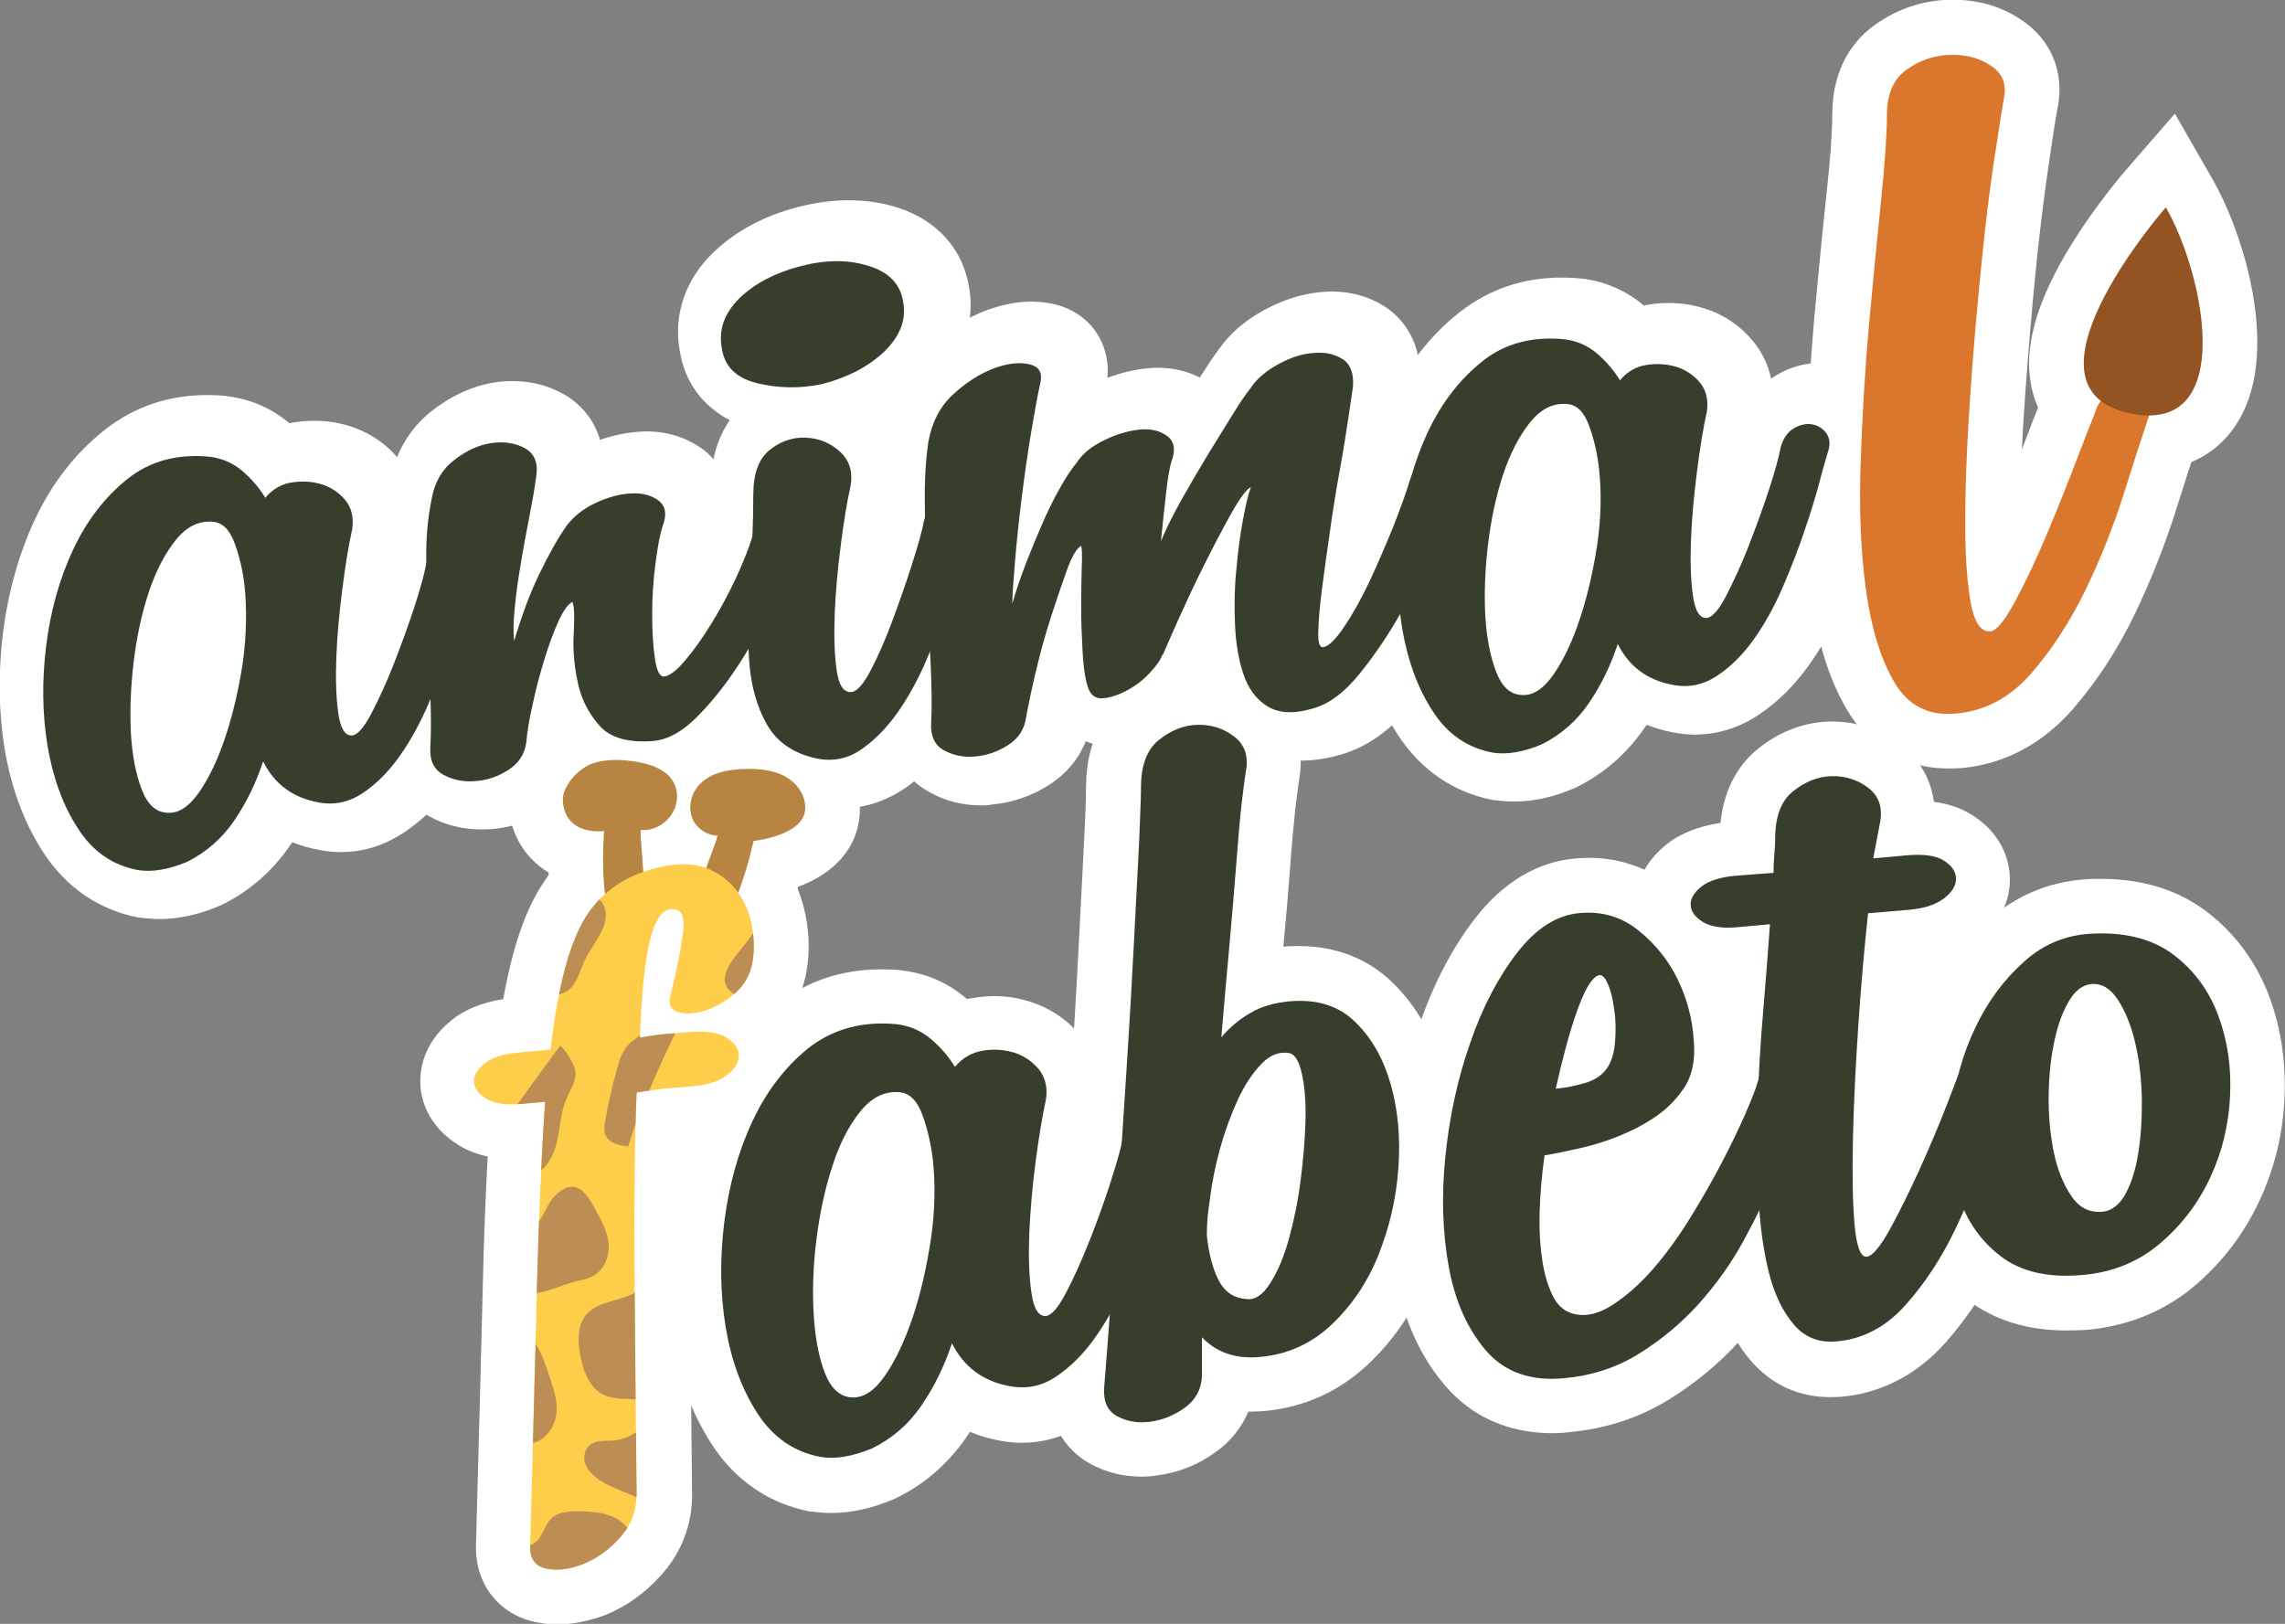
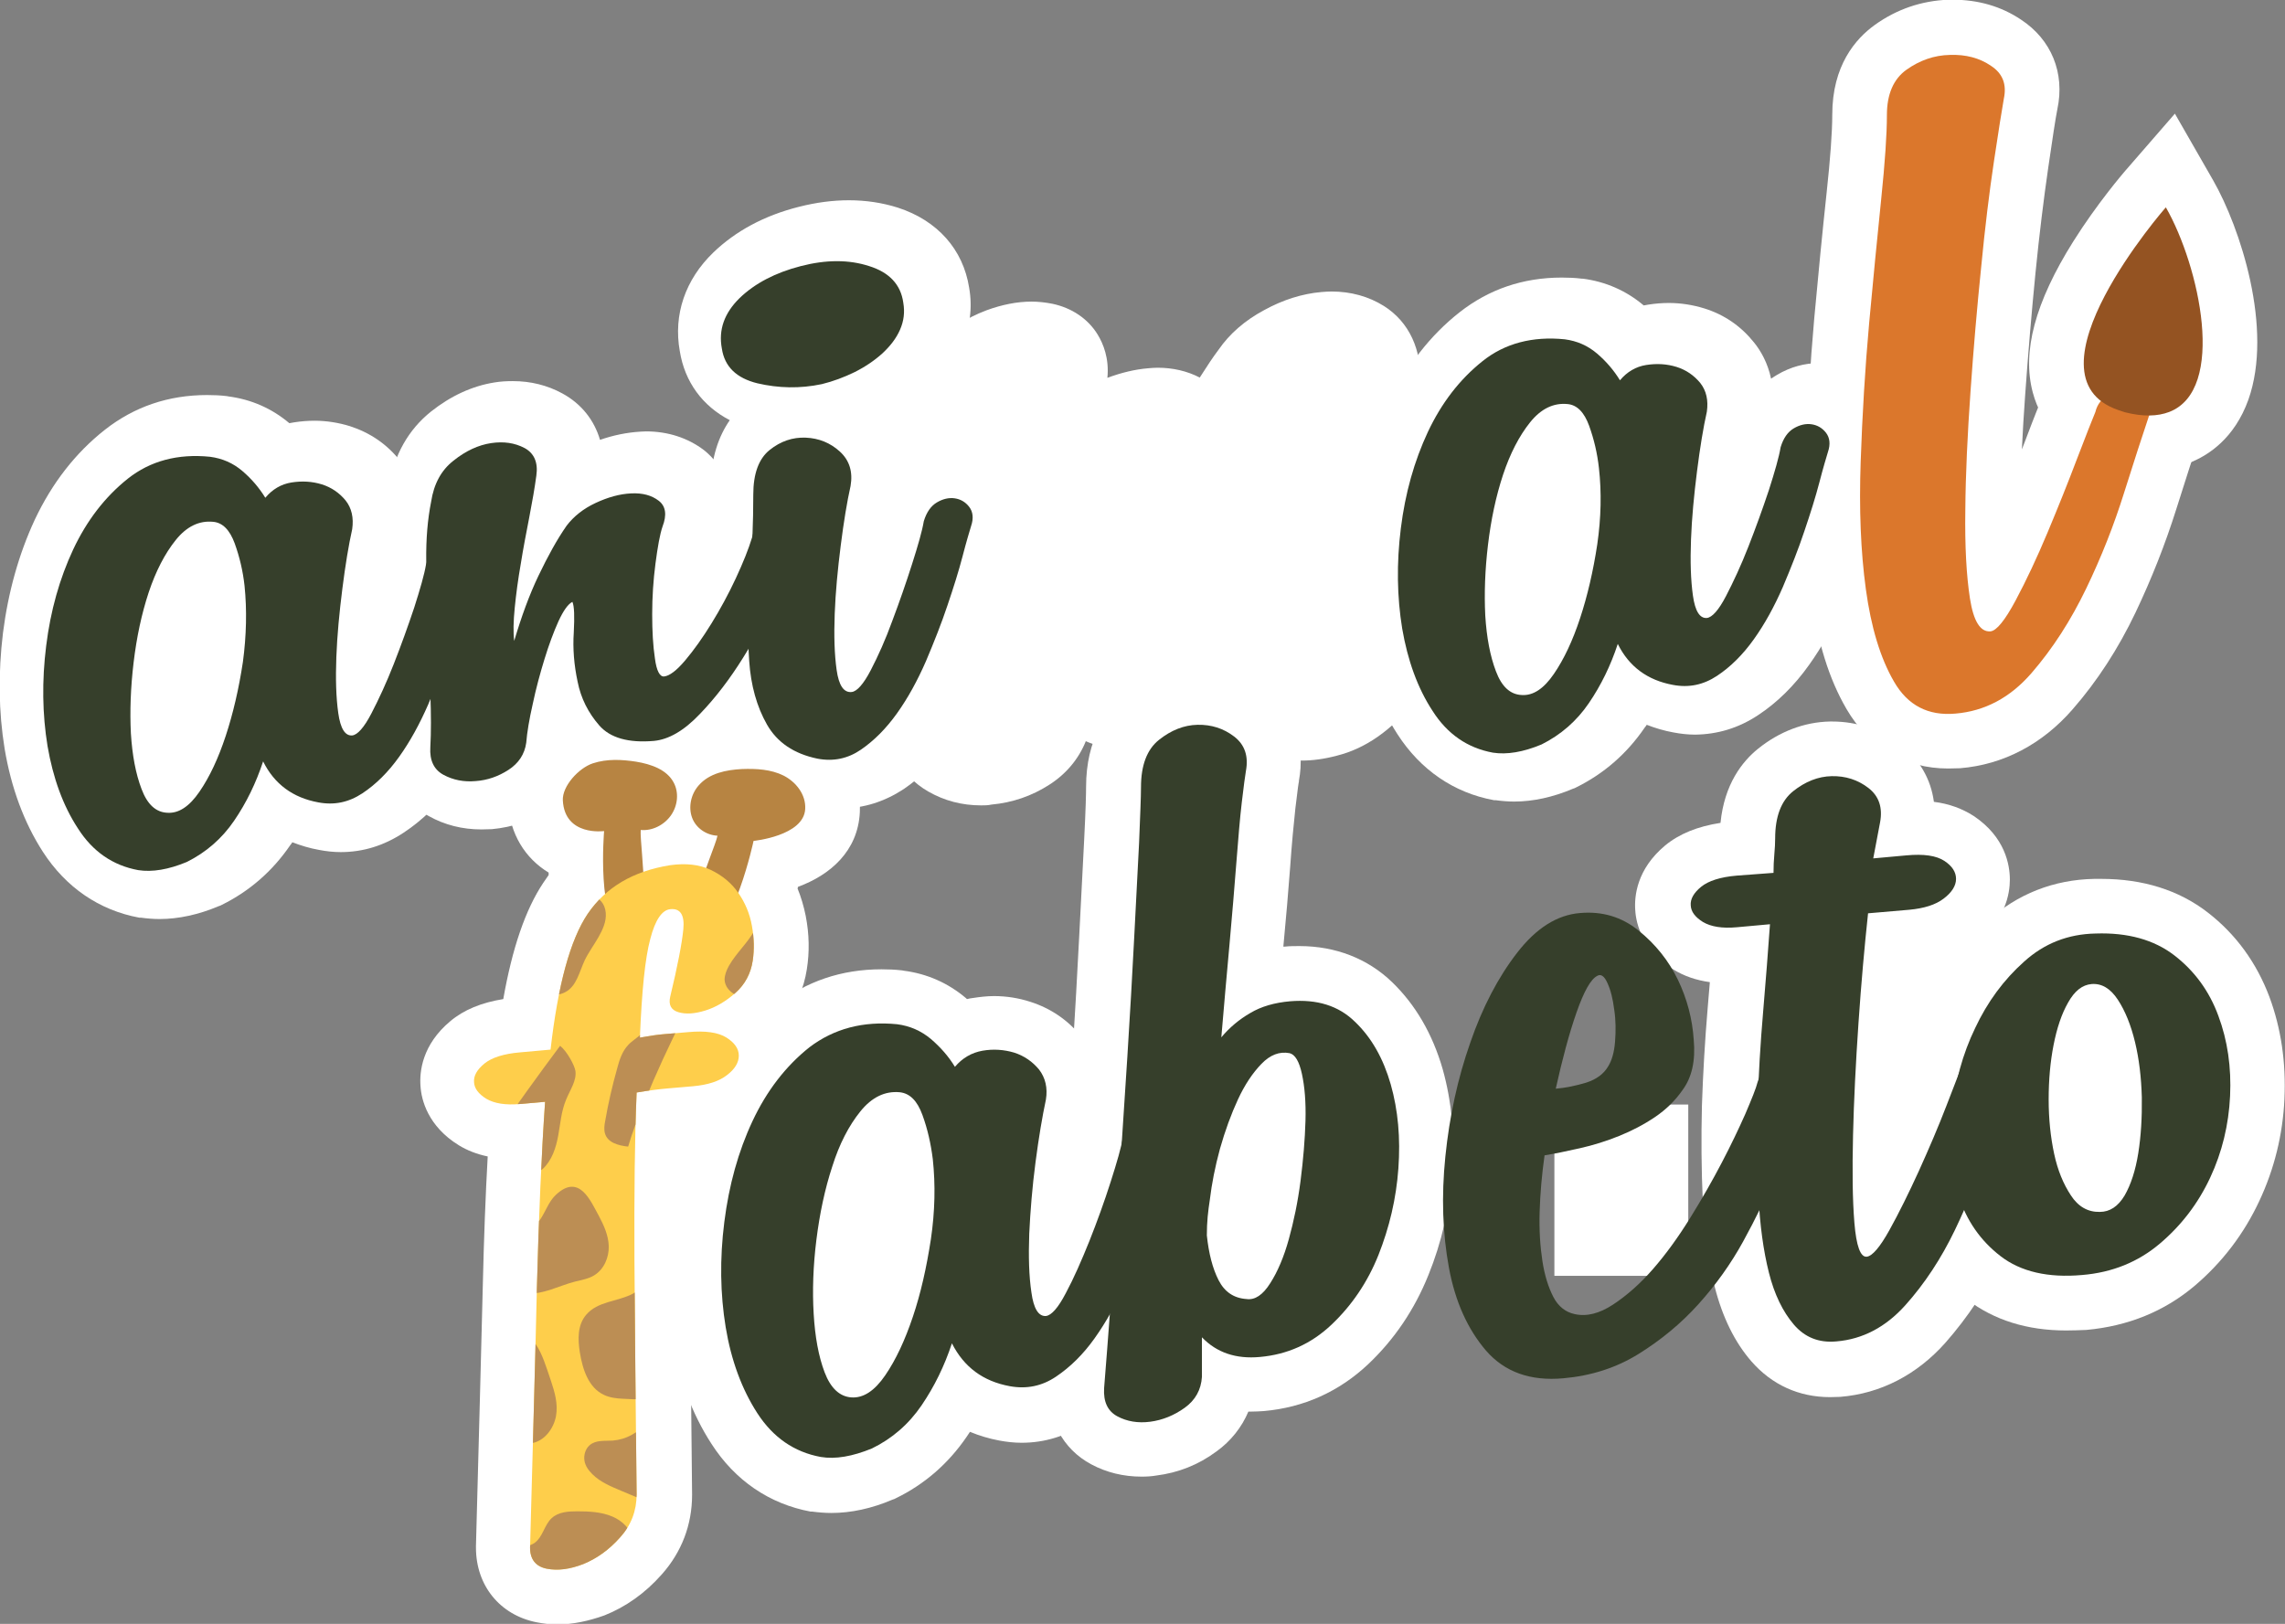
<svg xmlns="http://www.w3.org/2000/svg" xmlns:xlink="http://www.w3.org/1999/xlink" version="1.1" id="Camada_1" x="0px" y="0px" viewBox="0 0 836.3 594.4" style="enable-background:new 0 0 836.3 594.4;" xml:space="preserve">
  <rect x="0" y="0" width="836.3" height="594.4" fill="#808080" stroke="none" />
  <style type="text/css">
	.st0{fill:#FFFFFF;}
	.st1{fill:#363F2B;}
	.st2{fill:#DB772C;}
	.st3{fill:#945322;}
	.st4{fill:#B78442;}
	.st5{clip-path:url(#SVGID_2_);}
	.st6{fill:#FECE4B;}
	.st7{fill:#BC8E54;}
</style>
  <g>
    <g>
      <path class="st0" d="M204,594.6c-2.6,0-5.2-0.3-7.7-0.8c-13.4-2.7-22.1-13.5-22.1-27.3v-0.3l0-0.3c1-38.2,1.9-69.3,2.5-95.1    c0.4-17.4,1-33.3,1.8-47.5c-3.9-0.8-7.5-2.2-10.6-4.1c-11.3-7-13.7-16.6-14-21.7c-0.4-5.2,0.6-15.1,10.9-23.7    c5-4.2,11.4-6.8,19.4-8.1c3.3-18.7,8.1-32.7,14.6-42.5c0.7-1,1.3-1.9,2-2.9c0-0.3,0-0.6,0-0.9c-8.6-5.2-14.2-14.2-14.8-25.3    c-0.9-15.4,12.1-29.5,24.6-33.7c4.6-1.5,9.5-2.3,14.7-2.3c3.4,0,6.9,0.3,10.8,1c6.8,1.1,12.6,3.2,17.3,6.3    c5-2.1,10.7-3.3,17.1-3.7c1.4-0.1,2.7-0.1,4-0.1c8.2,0,15.2,1.5,21.3,4.6c12.1,6.1,19.6,18.3,18.9,31.1    c-0.7,14.3-10.9,23-22.6,27.3c-0.1,0.2-0.1,0.4-0.2,0.6c1.3,3.2,2.3,6.6,3,10.1c1.3,6.7,1.4,13.2,0.4,19.5    c-1.1,7.1-3.9,13.5-8.2,18.9c2.2,3.9,3.4,8.2,3.4,12.8c0,5-1.5,14.7-11.9,22.8c-6,4.7-13.7,7.5-23,8.3l-2.9,0.3    c-0.3,12.8-0.3,27.2-0.2,43.1c0.2,23.6,0.4,51.7,0.8,86l0,0.2c0,10.9-3.8,20.9-11.1,29.1c-6.1,6.9-13.2,11.9-21,15    C215.3,593.4,209.6,594.6,204,594.6z" />
    </g>
    <g>
      <path class="st0" d="M304.3,553.8c-2.4,0-4.7-0.2-7-0.5l-0.3,0l-0.3,0c-15.1-2.8-27.7-11.4-36.3-24.8    c-7.2-11.1-12.1-24.3-14.5-39.1c-2.3-14-2.5-28.9-0.6-44.2c1.9-15.6,6-30,12.1-43c6.5-13.9,15.5-25.4,26.6-34.3    c11-8.7,24-13.1,38.6-13.1c2.5,0,5,0.1,7.6,0.4l0.5,0.1c8.6,1.1,16.3,4.5,22.9,10.1c0.1,0.1,0.2,0.2,0.3,0.3    c0.7-0.2,1.5-0.3,2.2-0.4c2.6-0.4,5.2-0.7,7.7-0.7c4.5,0,9,0.7,13.3,2.1c7.5,2.4,13.8,6.7,18.7,12.8c2.7,3.4,5.5,8.4,6.6,14.9    c1.2-0.9,2.4-1.7,3.4-2.4c5-2.9,10.3-4.4,15.7-4.4c1.3,0,2.7,0.1,4,0.3c7.3,1,13.6,4.7,18.3,10.5c5.8,7.1,7.3,16.7,4.2,26.2    c-0.4,1.2-1.2,3.9-3,10.5c-1.6,6-3.7,12.8-6.2,20.1c-2.5,7.3-5.5,15-8.9,22.9c-3.8,8.8-8.2,16.7-13.2,23.8    c-5.6,7.8-12.1,14.2-19.3,19c-7.2,4.8-15.1,7.2-23.5,7.2c-2.7,0-5.4-0.3-8.1-0.8c-3.8-0.7-7.4-1.8-10.8-3.2    c-0.4,0.6-0.8,1.2-1.2,1.8c-6.7,9.8-15.4,17.4-25.9,22.5l-0.6,0.3l-0.6,0.2C319,552.2,311.4,553.8,304.3,553.8z M322,438.8    c-1.5,5.5-2.6,11.3-3.3,17.5c-0.4,3.6-0.8,7.1-0.9,10.6c1.3-5,2.3-10.4,3.2-16C321.5,446.7,321.8,442.7,322,438.8z" />
    </g>
    <g>
      <path class="st0" d="M417.8,540.5c-6.6,0-12.8-1.5-18.4-4.5c-10.5-5.6-16.3-16.5-15.4-29.3l0-0.3c0.6-7.7,1.4-17.7,2.5-32.4    c1-13,2-27.3,3-42.4c1-15.1,2-30.4,3-46c1-14.9,1.8-29.5,2.5-43.2c0.7-13.4,1.3-25.1,1.8-35c0.6-11.9,0.7-17.1,0.7-19.3    c0-17.8,7.6-27.7,13.9-32.9c7.8-6.3,16.9-9.8,26.3-10c0.3,0,0.6,0,0.9,0c9.2,0,17.9,3,25.1,8.5c9.8,7.6,14.1,19.3,11.7,32.1l0,0.3    c-0.1,0.3-0.4,2.2-1.3,9.8c-0.6,5.6-1.3,12.8-1.9,21.4c-0.7,9.1-1.5,18.9-2.5,29.2c0.2,0,0.3,0,0.5,0c1.8-0.2,3.6-0.2,5.4-0.2    c13.2,0,25,4.6,33.9,13.2c8.6,8.3,14.8,19,18.5,31.8c3.3,11.7,4.5,24.4,3.5,37.8c-1,13.1-3.9,25.8-8.7,37.6    c-5.1,12.7-12.5,23.6-22,32.6c-10.7,10.1-23.6,15.9-38.2,17.2c-1.6,0.1-3.2,0.2-4.8,0.2c-0.3,0-0.6,0-0.9,0    c-2.4,5.7-6.4,10.8-11.7,14.6c-6.6,4.9-14,7.8-22,8.8C421.5,540.4,419.6,540.5,417.8,540.5z" />
    </g>
    <g>
-       <path class="st0" d="M568.2,524.6c-15.9,0-29.4-5.9-39.1-17.2c-9-10.4-15.2-23.8-18.2-39.8c-2.7-14.3-3.2-30-1.5-46.4    c1.7-16.1,5.1-31.6,10.1-46.1c5.2-15.1,12-28.1,20.2-38.7c10.4-13.5,22.9-21,37.1-22.2c1.6-0.1,3.1-0.2,4.7-0.2    c11.5,0,21.9,3.7,31,10.9c8.6,6.9,15.3,15.3,20,25c3.4,7.1,5.7,14.4,6.9,21.9c4.7-2.5,9.7-3.8,14.7-3.8c0.7,0,1.5,0,2.2,0.1    c7.6,0.6,14.4,4.3,19.2,10.4l0.1,0.1c2.9,3.7,7.4,11.8,4.8,23.7l-0.2,1l-0.3,1c-0.5,1.7-1.6,5.4-3.3,11.2    c-1.9,6.8-4.6,14.5-8.1,22.7c-3.5,8.3-7.7,17-12.5,25.7c-5.2,9.5-11.7,18.5-19.1,26.7c-7.6,8.4-16.5,15.8-26.3,21.8    c-10.9,6.7-23.1,10.6-36.2,11.8C572.2,524.5,570.2,524.6,568.2,524.6z M583.8,439.5c-0.1,1.5-0.1,3-0.2,4.5    c-0.1,5,0.1,9.5,0.6,13.3c2-1.7,4-3.7,5.9-6c4-4.6,7.9-10,11.7-16.1c0.5-0.8,0.9-1.5,1.4-2.3c-1,0.5-2.1,0.9-3.1,1.3    C594.8,436.5,589.3,438.2,583.8,439.5z" />
-     </g>
+       </g>
    <g>
      <path class="st0" d="M669.8,511.4c-11.4,0-21.3-4.5-28.8-13.1c-6.1-7-10.6-16.2-13.4-27.2c-2.3-9.2-3.8-20-4.4-31.9    c-0.5-11-0.6-22.7-0.3-34.6c0.4-11.8,1.1-23.8,2.1-35.6c0.3-3.2,0.5-6.4,0.8-9.5c-5-0.7-9.4-2.2-13.3-4.6    c-11.3-7-13.7-16.6-14-21.7c-0.4-5.2,0.6-15.1,10.9-23.7c5.2-4.3,11.9-7,20.3-8.3c1.4-14.2,8-22.5,13.7-27.1    c7.8-6.3,16.9-9.8,26.3-10c0.3,0,0.6,0,0.9,0c9.2,0,17.9,3,25.1,8.5c6.8,5.3,11,12.6,12.1,20.9c5.6,0.7,10.4,2.5,14.6,5.2    c11.5,7.7,13.2,17.9,13.2,23.3c0,5.1-1.6,15-12.6,23.2c-5.7,4.3-12.9,6.9-21.5,7.9c-0.7,7.3-1.3,15-1.8,23c-0.1,2-0.3,4-0.4,6    c2.4-7.6,7.4-13.6,14.2-17.1c4.7-2.4,9.6-3.6,14.6-3.6c1.4,0,2.8,0.1,4.2,0.3c6.9,1,13,4.3,17.7,9.5c6.2,7,8,16.6,5,26.4    c-1.9,6.4-4.4,14.7-8.1,26.7c-3.7,11.9-8.3,23.7-13.7,35c-5.8,12.1-13,22.9-21.2,32.2c-10.4,11.7-23.7,18.6-38.5,19.8    C672.3,511.3,671.1,511.4,669.8,511.4z" />
    </g>
    <g>
      <path class="st0" d="M756.2,487c-14.3,0-26.4-3.8-36.2-11.3c-10.7-8.2-18.2-19-22.3-32.1c-3.7-11.7-4.8-24.6-3.3-38.4    c1.4-13.3,4.9-25.9,10.4-37.5c5.7-11.9,13.3-22.3,22.6-30.6c11-9.9,24.2-15.1,39.1-15.4c0.9,0,1.7,0,2.5,0    c15.3,0,28.4,4.1,38.9,12.2c10.4,8,18,18.5,22.7,31c4.3,11.6,6.1,24.1,5.5,37.3c-0.6,13.1-3.7,25.7-9.2,37.4    c-5.6,12-13.5,22.4-23.6,31c-11.1,9.4-24.4,14.8-39.7,16.2C761.2,486.9,758.6,487,756.2,487z" />
    </g>
    <g>
      <g>
        <g>
          <path class="st0" d="M58.4,336.4c-2.3,0-4.6-0.2-6.8-0.5l-0.3,0l-0.3,0c-14.7-2.7-26.9-11.1-35.3-24.1      c-6.9-10.7-11.6-23.4-14-37.7c-2.2-13.5-2.4-27.7-0.6-42.5c1.9-14.9,5.8-28.8,11.6-41.3c6.3-13.4,14.9-24.5,25.7-33      c10.7-8.4,23.2-12.7,37.4-12.7c2.4,0,4.9,0.1,7.3,0.4l0.5,0.1c8.4,1.1,15.9,4.4,22.3,9.8c0.6-0.1,1.1-0.2,1.7-0.3      c2.5-0.4,5.1-0.6,7.5-0.6c4.4,0,8.8,0.7,13,2c7.4,2.4,13.5,6.6,18.2,12.5c2.5,3.1,5,7.5,6.2,13.2c0.8-0.5,1.5-1,2.2-1.4      c4.9-2.9,10.1-4.3,15.4-4.3c1.3,0,2.7,0.1,4,0.3c7.2,1,13.4,4.6,18,10.3c5.7,7.1,7.2,16.5,4.2,25.9c-0.4,1.1-1.1,3.7-2.8,10      c-1.5,5.7-3.5,12.2-5.9,19.2c-2.4,7-5.2,14.4-8.5,21.9c-3.6,8.4-7.9,16.1-12.7,22.8c-5.4,7.6-11.7,13.8-18.7,18.4      c-7.1,4.7-14.8,7.1-23,7.1c-2.6,0-5.3-0.3-7.9-0.8c-3.4-0.6-6.7-1.6-9.8-2.8c-0.3,0.4-0.5,0.8-0.8,1.1      c-6.5,9.5-14.9,16.8-25,21.8l-0.6,0.3l-0.6,0.2C72.7,334.8,65.3,336.4,58.4,336.4z" />
        </g>
        <g>
          <path class="st0" d="M176.2,303.6c-6.9,0-13.4-1.6-19.3-4.9c-10.3-5.6-16-16.4-15.2-28.9c0.3-4.7,0.3-10.6,0-17.5      c-0.3-7.6-0.6-15.7-1-24.1c-0.3-8.5-0.5-17.1-0.5-25.3c0-9.1,0.7-17.5,2.2-25.1c1.8-11.2,7.1-20.6,15.4-27.2      c7.2-5.7,15-9.3,23.1-10.6c2.3-0.4,4.6-0.5,6.8-0.5c6.5,0,12.6,1.5,18.1,4.5c7,3.8,11.7,9.8,13.8,17c4.9-1.7,9.8-2.7,14.7-3      c0.7,0,1.4-0.1,2.1-0.1c8.1,0,15.4,2.4,21.3,6.9c3.5,2.8,6.7,6.8,8.5,11.9c2.2-2.6,4.8-4.8,7.9-6.5c4.8-2.6,9.8-3.9,14.9-3.9      c0.7,0,1.5,0,2.2,0.1c7.5,0.6,14.3,4.2,19,10.3l0.1,0.1c2.9,3.7,7.3,11.6,4.7,23.3c-1.3,5.9-3.9,13.3-8,22.6      c-3.9,8.8-8.6,17.5-13.8,26c-5.5,8.9-11.7,16.9-18.4,24c-9.2,9.7-19.2,15.1-29.6,16c-2,0.2-3.9,0.3-5.7,0.3      c-11.7,0-19.9-3.5-25.5-7.6c-2.7,6-7,11.1-12.8,14.8c-6.4,4.2-13.6,6.6-21.2,7.3C178.7,303.5,177.4,303.6,176.2,303.6z" />
        </g>
        <g>
          <path class="st0" d="M307.9,295.9c-2.6,0-5.3-0.3-7.9-0.8l-0.3-0.1c-18.1-3.7-27.3-14.2-31.9-22.2c-5.1-9.1-8.2-19.7-9-31.7      c-0.7-9.9-0.6-20.9,0.2-32.5c0.8-10.3,1.1-20.3,1.1-29.9c0-11.3,3.1-19.3,7-24.9c-10-5.2-16.5-14-18.3-25.3      c-2.4-13.3,2-26.2,12.3-36.1c8.1-7.8,18.6-13.5,31.3-16.7c6.3-1.6,12.4-2.4,18.3-2.4c6.2,0,12.2,0.9,17.9,2.7      c14.5,4.7,23.9,15.3,26.1,29.3c1.3,7.3,0.3,14.8-2.8,21.5c-2.6,5.6-6.3,10.7-11.2,15.1c-3.8,3.5-8.1,6.5-12.9,9      c3.8,4.3,6.3,9.4,7.4,14.9c0.7-0.5,1.4-0.9,2.1-1.3c4.9-2.9,10.1-4.3,15.4-4.3c1.3,0,2.7,0.1,4,0.3c7.2,1,13.4,4.6,18,10.3      c5.7,7.1,7.2,16.5,4.2,25.9c-0.4,1.1-1.1,3.7-2.8,10c-1.5,5.7-3.5,12.2-5.9,19.2c-2.4,7-5.3,14.4-8.5,21.9      c-3.6,8.4-7.9,16.1-12.7,22.8c-5.4,7.5-11.5,13.6-18.2,18.2C323.8,293.4,316.1,295.9,307.9,295.9z" />
        </g>
        <g>
          <path class="st0" d="M359.1,294.8c-7,0-13.5-1.7-19.4-5.1c-10.1-5.8-15.4-16.2-14.6-28.7c0.3-4.7,0.2-11.2-0.3-19.4      c-0.5-9.1-1-18.5-1.4-28.4c-0.5-10.1-0.7-20.2-0.7-30.1c0-10.6,0.5-19.5,1.7-27l0-0.3l0.1-0.3c2.1-11.5,7.2-21.1,15.3-28.5      c6.7-6.1,13.8-10.6,21.2-13.4c5.7-2.1,11.3-3.2,16.5-3.2c2.6,0,5.2,0.3,7.7,0.8c7.1,1.5,13,5.5,16.5,11.2      c2.1,3.4,4.3,8.8,3.6,15.9c5.1-1.9,10.1-3.1,14.9-3.5c1.2-0.1,2.3-0.2,3.5-0.2c5.5,0,10.8,1.2,15.4,3.6c2.8-4.4,5-7.7,6.9-10.2      c4-5.8,9.6-10.7,16.7-14.5c6.9-3.8,14-6,20.9-6.6c1.3-0.1,2.5-0.2,3.7-0.2c7.1,0,13.6,1.8,19.2,5.3c9.2,5.8,14,16.1,13.2,28.2      l-0.1,0.8c0,0-0.6,4.2-1,6.9c3.6-1.6,7.4-2.4,11.3-2.4c1.4,0,2.9,0.1,4.3,0.3c6.9,1.1,12.9,4.7,17.3,10.3l0.1,0.1      c2.9,3.7,7.3,11.6,4.7,23.3c-1.2,5.7-3.7,13.1-7.5,22.7c-3.7,9.2-8.2,18.5-13.3,27.9c-5.3,9.6-11.3,18.6-17.8,26.7      c-8.5,10.6-18,17.2-28.4,19.8c-4.5,1.2-8.8,1.8-12.9,1.8c-7,0-13.4-1.8-18.9-5.2c-6.7-4.2-12-10.4-15.4-18.1      c-0.7,0.8-1.4,1.6-2.2,2.5c-3.9,4.2-8.5,7.8-13.7,10.5c-5.6,3-11.2,4.7-16.6,5.2c-0.8,0.1-1.5,0.1-2.3,0.1      c-3.5,0-6.9-0.7-9.9-2.1c-2.6,6.5-7.2,12-13.3,15.9c-6.5,4.2-13.6,6.6-21.2,7.3C361.6,294.8,360.3,294.8,359.1,294.8z" />
        </g>
        <g>
          <path class="st0" d="M554.2,293.4c-2.3,0-4.6-0.2-6.8-0.5l-0.3,0l-0.3,0c-14.7-2.7-26.9-11.1-35.3-24.1      c-6.9-10.7-11.6-23.4-14-37.7c-2.2-13.5-2.4-27.7-0.6-42.5c1.9-14.9,5.8-28.8,11.6-41.3c6.3-13.4,14.9-24.5,25.7-33      c10.7-8.4,23.2-12.7,37.4-12.7c2.4,0,4.9,0.1,7.3,0.4l0.2,0l0.2,0c8.4,1.1,15.9,4.4,22.3,9.8c0.6-0.1,1.1-0.2,1.7-0.3      c2.5-0.4,5.1-0.6,7.5-0.6c4.4,0,8.8,0.7,13,2c7.4,2.3,13.5,6.6,18.2,12.5c2.5,3.1,5,7.5,6.2,13.2c0.8-0.5,1.5-1,2.2-1.4      c4.9-2.9,10.1-4.3,15.4-4.3c1.3,0,2.7,0.1,4,0.3c7.2,1,13.4,4.6,18,10.4c5.7,7.1,7.2,16.5,4.2,25.9c-0.4,1.1-1.1,3.7-2.8,10      c-1.5,5.8-3.5,12.2-5.9,19.2c-2.4,7-5.2,14.4-8.5,21.9c-3.6,8.4-7.9,16.1-12.7,22.8c-5.4,7.6-11.7,13.8-18.7,18.4      c-7.1,4.7-14.8,7-23,7.1c-2.6,0-5.3-0.3-7.9-0.8c-3.4-0.6-6.7-1.6-9.8-2.8c-0.3,0.4-0.5,0.8-0.8,1.1c-6.5,9.5-14.9,16.8-25,21.8      l-0.6,0.3l-0.6,0.2C568.4,291.8,561.1,293.4,554.2,293.4z" />
        </g>
      </g>
    </g>
    <g>
      <g>
        <g>
          <path class="st0" d="M713,281.3c-15.8,0-29-7.7-37.2-21.8c-6.4-11-10.6-24.5-12.8-41.1c-2-14.9-2.7-31.7-2.1-50      c0.6-17.6,1.6-35,3.1-51.8c1.5-16.4,3-31.8,4.5-45.7c1.4-12.9,2.1-22.7,2.1-28.9c0-18,8.5-27.8,15.6-32.9      c8.1-5.8,17.1-8.8,26.8-9.2c0.6,0,1.1,0,1.7,0c9.3,0,17.7,2.4,25,7.3c11.1,7.3,16.1,19.5,13.3,32.7c-0.7,3.5-1.8,10.8-3.4,21.8      c-1.6,11.1-3.2,23.9-4.6,38c-1.4,14.2-2.7,29.4-3.8,44.9c-0.5,6.9-0.9,13.5-1.2,19.9c0.5-1.3,1-2.6,1.5-3.9      c3-8,5.2-13.4,6.5-16.5c2.5-8,8-14.3,15.6-17.8c4.7-2.1,9.6-3.2,14.4-3.2c1.2,0,2.4,0.1,3.6,0.2c6.8,0.8,12.9,3.6,17.8,8.3      c7.4,7.2,9.6,17.6,5.8,27.9c-2.2,6.6-5.2,15.7-8.7,26.9c-4,12.7-9,25.4-14.9,37.8c-6.3,13.2-14,25.1-23,35.4      c-11.1,12.8-25.4,20.3-41.2,21.6C715.9,281.2,714.4,281.3,713,281.3z" />
        </g>
        <g>
          <path class="st0" d="M786.4,172.1c-4.3,0-9-0.6-13.7-1.8c-1.6-0.4-2.9-0.8-3.7-1.1l-0.3-0.1c-12.7-4.4-21.5-13.4-24.7-25.4      c-4-14.9,0.8-33,14.8-55.3c8.8-14,18.3-25,18.7-25.5L796,41.6L810,66c9.9,17.3,22.1,54.3,12.9,80.3      c-5.1,14.2-14.7,20.5-21.8,23.2C796.5,171.2,791.6,172.1,786.4,172.1C786.4,172.1,786.4,172.1,786.4,172.1z" />
        </g>
      </g>
    </g>
    <rect x="308.8" y="416.6" class="st0" width="39.7" height="75.2" />
    <rect x="568.9" y="404.3" class="st0" width="49" height="62.7" />
    <rect x="685.5" y="341.2" class="st0" width="50.4" height="50.4" />
    <g>
      <g>
        <path class="st1" d="M76.9,167.2c4.5,0.6,8.4,2.3,11.8,5.2c3.4,2.9,6.2,6.2,8.4,9.8c2.6-3.1,5.8-5,9.6-5.6     c3.9-0.6,7.5-0.4,11.1,0.7c3.5,1.1,6.4,3.1,8.7,5.9c2.2,2.8,3,6.3,2.4,10.5c-1.3,5.8-2.5,13.1-3.6,21.8c-1.1,8.7-1.9,17-2.2,25     c-0.3,8-0.1,14.8,0.7,20.5c0.8,5.7,2.5,8.4,5.1,8.2c1.9-0.2,4.3-2.8,7-8c2.7-5.2,5.5-11.2,8.2-18.1c2.7-6.9,5.2-13.8,7.5-20.7     c2.2-6.9,3.7-12.1,4.3-15.7c1-3.3,2.6-5.6,4.8-6.9c2.2-1.3,4.4-1.8,6.5-1.5c2.1,0.3,3.9,1.3,5.3,3.1c1.4,1.8,1.7,4.2,0.7,7.1     c-0.6,2-1.7,5.6-3.1,11c-1.4,5.4-3.3,11.4-5.5,17.9c-2.2,6.6-4.9,13.4-7.9,20.5c-3.1,7.1-6.6,13.5-10.6,19.1     c-4,5.6-8.5,10.1-13.5,13.4c-5,3.3-10.3,4.4-16.1,3.3c-9.3-1.7-16.1-6.7-20.2-15c-2.6,7.9-6.1,15.1-10.6,21.7     c-4.5,6.6-10.3,11.6-17.3,15.1c-6.7,2.8-12.7,3.8-17.8,3c-9.3-1.7-16.7-6.8-22.1-15.3c-5.5-8.4-9.1-18.5-11.1-30.1     c-1.9-11.6-2.1-23.9-0.5-36.7c1.6-12.9,4.9-24.6,9.9-35.3c5-10.6,11.6-19.2,20-25.9C55,168.7,65.1,166,76.9,167.2z M89.5,214.4     c-0.6-5.4-1.8-10.5-3.6-15.5c-1.8-4.9-4.4-7.6-7.9-7.9c-5.1-0.5-9.7,1.7-13.7,6.7c-4,5-7.3,11.4-9.9,19.2     c-2.6,7.9-4.4,16.4-5.5,25.6c-1.1,9.2-1.4,17.8-1,25.9c0.5,8.1,1.8,14.9,3.9,20.4c2.1,5.6,5.2,8.5,9.4,8.7     c4.2,0.3,8.1-2.3,11.8-7.7c3.7-5.4,6.9-12.2,9.6-20.4c2.7-8.2,4.8-17.2,6.3-27.1C90.2,232.6,90.4,223.2,89.5,214.4z" />
        <path class="st1" d="M157.8,183.6c1-6.5,3.7-11.5,8.2-15c4.5-3.6,9.1-5.7,13.7-6.4c4.6-0.7,8.7-0.1,12.3,1.8     c3.5,1.9,5,5.3,4.3,10.1c-0.6,4.5-1.5,9.6-2.6,15.3c-1.1,5.7-2.2,11.3-3.1,17c-1,5.7-1.7,11-2.2,16c-0.5,5-0.6,9.1-0.2,12.2     c2.6-8.8,5.5-16.8,8.9-23.9c3.4-7.1,6.8-13.3,10.3-18.3c2.6-3.4,6.1-6.2,10.6-8.3c4.5-2.1,8.8-3.3,13-3.5     c4.2-0.2,7.5,0.7,10.1,2.7c2.6,2,3,5.2,1.4,9.4c-1,2.9-1.8,7.5-2.6,13.6c-0.8,6.1-1.2,12.3-1.2,18.5c0,6.2,0.3,11.6,1,16.2     c0.6,4.6,1.8,6.8,3.4,6.6c1.9-0.2,4.5-2.1,7.7-5.9c3.2-3.8,6.4-8.3,9.6-13.5c3.2-5.2,6.2-10.7,8.9-16.5c2.7-5.8,4.7-10.8,6-15.1     c0.6-2.9,2-5,4.1-6.1c2.1-1.1,4.1-1.6,6-1.5c1.9,0.2,3.5,1.1,4.8,2.7c1.3,1.6,1.6,3.9,1,6.8c-1,4.5-3.2,10.8-6.7,18.7     c-3.5,7.9-7.7,15.8-12.5,23.5c-4.8,7.7-10.1,14.7-15.9,20.7c-5.8,6.1-11.4,9.3-16.8,9.8c-9.3,0.8-16-1.1-20-5.7     c-4-4.6-6.7-9.9-7.9-16c-1.3-6.1-1.8-12.1-1.4-18c0.3-5.9,0.2-9.6-0.5-11.2c-1.6,0.8-3.3,3.2-5.1,7.1c-1.8,4-3.5,8.6-5.1,13.8     c-1.6,5.2-3.1,10.7-4.3,16.4c-1.3,5.7-2.1,10.5-2.4,14.3c-0.6,4.2-2.8,7.5-6.5,9.9c-3.7,2.4-7.7,3.8-12,4.1     c-4.3,0.4-8.3-0.4-11.8-2.3c-3.5-1.9-5.1-5.3-4.8-10.1c0.3-5.4,0.3-12,0-19.6c-0.3-7.6-0.6-15.6-1-24c-0.3-8.4-0.5-16.6-0.5-24.6     C155.9,197.3,156.5,190.1,157.8,183.6z" />
        <path class="st1" d="M330.6,110.8c0.6,3.5,0.2,6.7-1.2,9.9c-1.4,3.2-3.6,6-6.5,8.7c-2.9,2.6-6.3,4.9-10.1,6.8     c-3.9,1.9-7.9,3.4-12,4.4c-8,1.7-15.9,1.5-23.6-0.3c-7.7-1.9-12-6.1-13-12.7c-1.3-6.9,0.9-13,6.5-18.5     c5.6-5.4,13.1-9.3,22.4-11.7c9.3-2.4,17.6-2.4,25,0C325.5,99.7,329.7,104.2,330.6,110.8z M275.7,181c0-7.6,2-13.1,6-16.3     c4-3.2,8.4-4.7,13.2-4.5c4.8,0.2,9,1.9,12.5,5.1c3.5,3.2,4.8,7.4,3.9,12.6c-1.3,5.8-2.5,13.1-3.6,21.8c-1.1,8.7-1.9,17-2.2,25     c-0.3,8-0.1,14.8,0.7,20.5c0.8,5.7,2.6,8.4,5.5,8.1c1.9-0.2,4.3-2.8,7-8c2.7-5.2,5.4-11.2,7.9-18.1c2.6-6.9,5-13.8,7.2-20.7     c2.2-6.9,3.7-12.1,4.3-15.7c1-3.3,2.6-5.6,4.8-6.9c2.2-1.3,4.4-1.8,6.5-1.5c2.1,0.3,3.9,1.3,5.3,3.1c1.4,1.8,1.7,4.2,0.7,7.1     c-0.6,2-1.7,5.6-3.1,11c-1.4,5.4-3.3,11.4-5.5,17.9c-2.2,6.6-4.9,13.4-7.9,20.5c-3.1,7.1-6.6,13.5-10.6,19.1     c-4,5.6-8.4,10-13.2,13.3c-4.8,3.3-10.1,4.4-15.9,3.3c-8.7-1.8-14.8-6-18.5-12.5c-3.7-6.5-5.9-14.3-6.5-23.3     c-0.6-9-0.6-18.9,0.2-29.6C275.3,201.7,275.7,191.2,275.7,181z" />
-         <path class="st1" d="M339.8,161.6c1.3-7.1,4.3-12.9,9.1-17.3c4.8-4.4,9.7-7.5,14.7-9.4c5-1.9,9.3-2.4,13-1.6     c3.7,0.8,5.1,3.1,4.1,7.1c-1,4.5-2.1,10.7-3.4,18.4c-1.3,7.8-2.4,15.7-3.4,23.7c-1,8-1.8,15.7-2.4,22.9c-0.6,7.2-1,12.4-1,15.6     c1.3-4.6,2.9-9.3,4.8-14.3c1.9-4.9,3.9-9.8,6-14.6c2.1-4.8,4.2-9.2,6.5-13.2c2.2-4,4.3-7.2,6.3-9.6c2.2-3.4,5.7-6.1,10.3-8.3     c4.6-2.2,9-3.4,13-3.8c4-0.3,7.3,0.5,9.9,2.5c2.6,2,3,5.2,1.4,9.4c-0.6,2-1.3,5.7-1.9,11.2c-0.6,5.5-1.3,11.4-1.9,17.8     c1.9-4.6,4.5-9.8,7.7-15.5c3.2-5.7,6.4-11.1,9.6-16.4c3.2-5.2,6.2-10,8.9-14.4c2.7-4.4,4.9-7.6,6.5-9.6c2.2-3.4,5.6-6.3,10.1-8.8     c4.5-2.5,8.8-3.9,13-4.2c4.2-0.4,7.7,0.4,10.6,2.2c2.9,1.8,4.2,5.1,3.9,9.9c-0.3,2.3-0.9,6.1-1.7,11.6     c-0.8,5.5-1.8,11.8-3.1,18.9c-1.3,7.1-2.5,14.5-3.6,22.3c-1.1,7.7-2.1,14.8-2.9,21c-0.8,6.3-1.3,11.5-1.4,15.7     c-0.2,4.2,0.4,6.2,1.7,6.1c1.9-0.2,4.5-2.6,7.7-7.4c3.2-4.7,6.3-10.3,9.4-16.8c3-6.5,5.9-13.2,8.7-20.1c2.7-6.9,4.7-12.5,6-16.8     c1-2.9,2.5-5.1,4.6-6.4c2.1-1.3,4.1-1.8,6-1.5c1.9,0.3,3.5,1.3,4.8,2.9c1.3,1.6,1.6,3.9,1,6.8c-1,4.5-3.1,11-6.5,19.4     c-3.4,8.4-7.5,17-12.3,25.7c-4.8,8.7-10.1,16.6-15.9,23.8c-5.8,7.2-11.7,11.5-17.8,13c-6.7,1.9-12.1,1.5-16.1-1     c-4-2.5-6.9-6.4-8.7-11.7c-1.8-5.3-2.8-11.3-3.1-18.1c-0.3-6.8-0.2-13.6,0.5-20.3c0.6-6.7,1.4-12.8,2.4-18.1     c1-5.3,1.9-9.3,2.9-12c-1.6,0.8-4,4-7.2,9.7c-3.2,5.7-6.5,12-9.9,18.8c-3.4,6.8-6.5,13.5-9.4,19.9c-2.9,6.5-4.8,10.9-5.8,13.2     v-0.5c-0.6,2-2.2,4.2-4.6,6.8c-2.4,2.6-5.2,4.8-8.4,6.5c-3.2,1.7-6.2,2.7-8.9,2.9c-2.7,0.2-4.6-1.2-5.5-4.3     c-1-3.1-1.6-7.4-1.9-13c-0.3-5.5-0.5-10.9-0.5-16.2c0-5.3,0.1-10,0.2-14.4c0.2-4.3,0.1-6.9-0.2-7.9c-1.6,0.8-3.4,3.8-5.3,9.1     c-1.9,5.3-3.9,11.2-6,17.7c-2.1,6.6-3.9,13.2-5.5,20.1c-1.6,6.8-2.7,12.2-3.4,16.1c-0.6,4.2-2.8,7.5-6.5,9.9     c-3.7,2.4-7.7,3.8-12,4.2c-4.3,0.4-8.2-0.4-11.6-2.3c-3.4-1.9-4.9-5.3-4.6-10.1c0.3-5.4,0.2-12.7-0.2-21.7     c-0.5-9-1-18.5-1.4-28.3c-0.5-9.8-0.7-19.5-0.7-29.1C338.3,176.1,338.8,168.1,339.8,161.6z" />
        <path class="st1" d="M572.7,124.2c4.5,0.6,8.4,2.3,11.8,5.2c3.4,2.9,6.2,6.2,8.4,9.8c2.6-3.1,5.8-5,9.6-5.6     c3.9-0.6,7.5-0.4,11.1,0.7c3.5,1.1,6.4,3.1,8.7,5.9c2.2,2.8,3,6.3,2.4,10.5c-1.3,5.8-2.5,13.1-3.6,21.8c-1.1,8.7-1.9,17-2.2,25     c-0.3,8-0.1,14.8,0.7,20.5c0.8,5.7,2.5,8.4,5.1,8.2c1.9-0.2,4.3-2.8,7-8c2.7-5.2,5.5-11.2,8.2-18.1c2.7-6.9,5.2-13.8,7.5-20.7     c2.2-6.9,3.7-12.1,4.3-15.7c1-3.3,2.6-5.6,4.8-6.9c2.2-1.3,4.4-1.8,6.5-1.5c2.1,0.3,3.9,1.3,5.3,3.1c1.4,1.8,1.7,4.2,0.7,7.1     c-0.6,2-1.7,5.6-3.1,11c-1.4,5.4-3.3,11.4-5.5,17.9c-2.2,6.6-4.9,13.4-7.9,20.5c-3.1,7.1-6.6,13.5-10.6,19.1     c-4,5.6-8.5,10.1-13.5,13.4c-5,3.3-10.3,4.4-16.1,3.3c-9.3-1.7-16.1-6.7-20.2-15c-2.6,7.9-6.1,15.1-10.6,21.7     c-4.5,6.6-10.3,11.6-17.3,15.1c-6.7,2.8-12.7,3.8-17.8,3c-9.3-1.7-16.7-6.8-22.1-15.3c-5.5-8.4-9.1-18.5-11.1-30.1     c-1.9-11.6-2.1-23.9-0.5-36.7c1.6-12.9,4.9-24.6,9.9-35.3c5-10.6,11.6-19.2,20-25.9C550.7,125.7,560.9,123,572.7,124.2z      M585.2,171.3c-0.6-5.4-1.8-10.5-3.6-15.5c-1.8-4.9-4.4-7.6-7.9-7.9c-5.1-0.5-9.7,1.7-13.7,6.7c-4,5-7.3,11.4-9.9,19.2     c-2.6,7.9-4.4,16.4-5.5,25.6c-1.1,9.2-1.4,17.8-1,25.9c0.5,8.1,1.8,14.9,3.9,20.4c2.1,5.6,5.2,8.5,9.4,8.7     c4.2,0.3,8.1-2.3,11.8-7.7c3.7-5.4,6.9-12.2,9.6-20.4c2.7-8.2,4.8-17.2,6.3-27.1C586,189.5,586.2,180.2,585.2,171.3z" />
      </g>
      <g>
        <path class="st2" d="M690.6,42.1c0-7.6,2.4-13.2,7.2-16.6c4.8-3.4,10.1-5.3,15.9-5.4c5.7-0.2,10.8,1.1,15,4     c4.3,2.8,5.8,6.8,4.7,12c-0.7,3.9-1.9,11.5-3.6,22.8c-1.7,11.3-3.3,24.3-4.7,38.9c-1.5,14.6-2.8,29.8-3.9,45.5     c-1.1,15.7-1.8,30.2-1.9,43.4c-0.2,13.2,0.4,24,1.7,32.4c1.3,8.3,3.8,12.3,7.5,12c2.2-0.2,5.3-4,9.2-11.3     c3.9-7.3,7.8-15.6,11.7-24.9c3.9-9.3,7.5-18.3,10.8-27c3.3-8.7,5.6-14.4,6.7-17.1c0.7-2.9,2.4-5,5-6.2c2.6-1.2,5.1-1.6,7.5-1.4     c2.4,0.3,4.4,1.2,6.1,2.8c1.7,1.6,1.9,3.9,0.8,6.9c-2.2,6.6-5.2,15.7-8.9,27.5c-3.7,11.8-8.3,23.5-13.9,35.1     c-5.6,11.6-12.2,21.9-20,30.9c-7.8,9-17.1,13.9-27.8,14.8c-10,0.9-17.5-3-22.5-11.7c-5-8.6-8.4-19.9-10.3-33.8     c-1.9-13.9-2.5-29.4-1.9-46.7c0.6-17.3,1.6-34.1,3.1-50.7c1.5-16.5,3-31.6,4.4-45.3C689.9,59.4,690.6,49.1,690.6,42.1z" />
        <path class="st3" d="M775.3,150.1c0.8,0.3,1.5,0.5,2.4,0.8c6.7,1.7,12,1.5,16.2-0.1c21.1-8.1,11.1-53.4-1.2-74.9     C792.6,75.9,738.9,137.6,775.3,150.1z" />
      </g>
      <g>
        <path class="st4" d="M221.1,304.2c0,0-14.4,2-15.1-11.2c-0.3-5.2,5.8-11.9,11-13.6c5.2-1.7,10.6-1.4,15.8-0.6     c5.5,0.9,11.3,2.9,13.8,7.7c1.9,3.6,1.5,8.3-1,11.9c-2.5,3.6-6.9,5.8-11.1,5.4c-0.5,5.9,5.9,44.7-6.1,39     C218.2,338,221.1,304.2,221.1,304.2z" />
        <path class="st4" d="M275.8,307.8c0,0,18.4-1.8,18.9-11.7c0.3-5.3-3.4-9.9-7.9-12.2c-4.6-2.3-10-2.6-15.3-2.4     c-5.7,0.3-11.9,1.5-15.8,6c-2.9,3.3-3.8,8-2.4,11.8c1.4,3.8,5.2,6.4,9.3,6.6c-1.2,5.9-18.6,43.4-5.2,39.1     C268.7,341.4,275.8,307.8,275.8,307.8z" />
        <g>
          <defs>
            <path id="SVGID_1_" d="M245.2,316.7c5.7-0.8,10.7-0.3,14.9,1.7c4.2,2,7.6,4.8,10.1,8.4c2.5,3.6,4.2,7.6,5,12.1       c0.8,4.4,0.9,8.7,0.3,12.7c-0.7,4.7-2.8,8.7-6.3,11.8c-3.5,3.1-7.2,5.3-11.1,6.5c-3.9,1.2-7.1,1.4-9.8,0.6       c-2.7-0.8-3.7-2.7-3-5.7c2.7-11.2,4.3-19.5,4.8-24.7c0.5-5.2-1.1-7.7-4.8-7.3c-3,0.3-5.5,3.9-7.3,10.9c-1.9,7-3.1,19-3.8,36.1       c3.4-0.6,6.5-1.1,9.3-1.3c2.9-0.2,5.6-0.5,8.3-0.7c6.4-0.6,11.1,0.1,14.1,2c3,1.9,4.5,4.1,4.5,6.6c0,2.5-1.4,4.9-4.3,7.1       c-2.9,2.3-7,3.6-12.4,4.1c-2.7,0.2-5.8,0.5-9.3,0.8c-3.5,0.3-7.3,0.8-11.4,1.5c-0.7,16.8-0.9,37.1-0.8,61.1       c0.2,24,0.4,52.7,0.8,86c0,6-2,11.3-6.1,15.8c-4,4.5-8.5,7.7-13.4,9.7c-4.9,1.9-9.3,2.5-13.4,1.7c-4-0.8-6.1-3.4-6.1-7.7       c1-36.8,1.9-68.5,2.5-95.1c0.7-26.6,1.7-49.3,3-68.1l-9.1,0.8c-5.4,0.5-9.5-0.2-12.4-1.9c-2.9-1.8-4.4-3.8-4.5-6.1       c-0.2-2.3,1.1-4.6,3.8-6.8c2.7-2.2,7.1-3.6,13.1-4.1l11.1-1c2.7-23.6,7.2-40.2,13.6-49.7C221.8,324.7,231.7,318.9,245.2,316.7z       " />
          </defs>
          <clipPath id="SVGID_2_">
            <use xlink:href="#SVGID_1_" style="overflow:visible;" />
          </clipPath>
          <g class="st5">
            <polygon class="st6" points="326.2,721.6 17.9,696.8 96.1,229.6 404.4,254.4      " />
            <g>
              <path class="st7" d="M206.8,363.2c4.2-2.1,5.2-7.4,7.2-11.7c1.4-2.9,3.4-5.6,5-8.4c1.6-2.8,3-5.9,2.7-9        c-0.3-3.5-2.5-5.7-5.1-6c-6.8,11.5-13.3,23.1-19.6,34.9c1.9,0.8,4,1.2,6.1,1.1C204.5,364.1,205.7,363.8,206.8,363.2z" />
              <path class="st7" d="M239.9,372.6c-2.2,1.5-3.4,4-5.2,5.8c-1.4,1.5-3.3,2.5-4.7,4c-2.3,2.4-3.3,5.6-4.1,8.6        c-1.8,6.4-3.3,12.9-4.4,19.3c-0.3,1.5-0.5,3.1-0.1,4.5c0.9,3.4,4.8,4.5,8.5,4.9c1.6-5.5,3.7-10.9,5.9-16.2        c4.3-10.6,9.1-21,14.3-31.2C247.3,370.8,242.4,371,239.9,372.6z" />
              <path class="st7" d="M180.9,430.9c5.9,1.5,12.9,1.3,17.7-3c3.4-3.1,4.9-7.8,5.7-12.2c0.8-4.4,1.1-8.9,2.9-13.2        c1.4-3.5,3.9-6.9,3.4-10.5c-0.3-2-3-7.1-5.6-9.2c-8,10.7-15.8,21.6-23.5,32.6c-2.5,3.6-5,7.3-7.4,11        C175.2,428.9,178.1,430.2,180.9,430.9z" />
              <path class="st7" d="M210.5,469.1c2.4-0.6,4.9-1,7-2.3c3.6-2.2,5.4-6.6,5.3-10.6c-0.1-4-1.8-7.7-3.6-11.1        c-3.1-5.6-7.2-15.7-15.7-7.8c-2.6,2.4-3.7,5.9-5.6,8.8c-1.8,2.7-4.5,4.9-7.5,6.2c-2.1,0.9-4.5,1.5-5.7,3.4        c-1.2,1.9-0.6,4.2-0.1,6.2c0.5,1.8,1.1,3.6,1.6,5.5c0.4,1.4,0.8,2.8,1.8,3.9c1.2,1.4,3.1,2,5,2.1        C198.8,473.9,204.6,470.6,210.5,469.1z" />
-               <path class="st7" d="M166.8,490.4c2.4-2.7,3-6.5,2.7-9.9c-0.3-3.4-1.3-6.7-1.5-10.1c-0.4-5.9,1.4-12.4-2.8-17.1        c-1.2-1.4-2.7-2.2-4.4-2.6c-4,9.1-7.1,18.5-10,27.9c-1.4,4.6-2.8,9.3-4,13.9c2.1,0.7,4.3,1.1,6.5,1.3        C157.9,494.3,163.4,494.1,166.8,490.4z" />
              <path class="st7" d="M214.5,481.3c-3.2,3.8-3,9-2.3,13.6c1,6.3,3.2,13.1,8.9,15.7c2.1,1,4.6,1.3,7,1.4c4.6,0.3,9.3,0.3,14-0.1        c1.3-0.1,2.6-0.2,3.8-0.9c-1.3-6.2-3.2-12.3-5.3-18.1c-2.5-6.7-5.2-13.5-7.6-20.3c-0.5,0.3-0.9,0.7-1.3,0.9        C226.1,476.5,218.8,476.2,214.5,481.3z" />
              <path class="st7" d="M170.1,521.1c4,1.8,8.7,2.2,12.8,3.8c3.9,1.5,7.7,4.2,12,3.3c4.5-0.9,7.8-5.4,8.6-9.9        c0.8-4.5-0.5-8.8-1.9-13c-3.3-9.6-5.6-19.7-17.9-18.8c-3.2,0.2-6.6,1.7-8.5,4.5c-1.1,1.8-1.5,3.8-2.5,5.7        c-2.5,5.2-8.8,8.6-9.6,14.1C162.5,515.5,166.1,519.3,170.1,521.1z" />
              <path class="st7" d="M175.3,561.8c2.2-1.8,3.6-4.3,4.9-6.8c1.4-2.8,2.7-5.8,3.1-8.9c0.4-3.1-0.3-6.3-2.3-8.4        c-3.2-3.3-8.7-3-13.3-4.3c-5.3-1.5-9.5-5.2-14.6-7.1c-0.5-0.2-1.1-0.4-1.6-0.2c-0.4,0.1-0.8,0.4-1.1,0.8        c-1.9,1.8-3.7,3.6-5.1,5.6c1.7,8,4.8,15.7,9.3,22.3c3,4.4,6.6,8.3,10.7,11.6c1.6-0.3,3.1-0.9,4.6-1.5        C171.7,563.9,173.7,563.1,175.3,561.8z" />
              <path class="st7" d="M224.1,555.1c-4-1.7-8.5-1.9-12.9-1.9c-3.2,0-6.8,0.2-9.3,2.5c-2.7,2.5-3.2,6.9-6.3,9.1        c-1.8,1.2-4.1,1.4-6,2.4c-2.8,1.5-4.7,5.1-5.5,8.8c4.5,1.2,9.2,1.9,14,1.8c12.1-0.2,24.5-5.3,33.8-13.7        C231.1,559.9,227.9,556.7,224.1,555.1z" />
              <path class="st7" d="M235.5,522.9c-1.5,0.5-2.9,1.5-4.3,2.3c-2.1,1.2-4.5,1.9-6.9,2.1c-2.9,0.2-6.2-0.3-8.5,1.7        c-1.6,1.4-2.2,3.7-1.9,5.6c0.3,2,1.5,3.6,2.9,5c2.9,2.9,6.8,4.5,10.6,6.1c4.8,2,9.5,4,14.3,6c0.3-0.5,0.6-1,0.8-1.5        c4.4-8.8,5.7-18.3,5-27.8C243.8,521.9,238.5,521.9,235.5,522.9z" />
              <g>
                <path class="st7" d="M276.2,340.5c-2.6,4.7-6.8,8.4-9.4,13c-0.9,1.6-1.6,3.4-1.6,5.1c0.1,2.5,1.9,4.5,4.1,5.6         c0.1,0.1,0.2,0.1,0.4,0.2c2-2,3.6-4.2,4.6-6.7c3.2-7.1,2.9-15.1,5.3-22.5c0.8-2.3,1.8-4.6,2.9-6.7c-0.7,0.8-1.3,1.6-1.8,2.5         C278.9,334,278,337.4,276.2,340.5z" />
                <path class="st7" d="M288.1,381.2c3.7-2.2,7.7-3.6,11.7-5.4c-1.9-2.4-8.4-1-11.9,1.7c-3.9,2.9-7.4,6.5-11.6,9         c-2.1,1.3-4.4,2.2-6.4,3.8c-1.9,1.6-3.4,4-3,6.3c0.3,1.8,1.6,3,3.2,3.8C275.1,393.1,280.5,385.8,288.1,381.2z" />
              </g>
            </g>
          </g>
        </g>
      </g>
      <path class="st1" d="M328.3,374.9c4.7,0.6,8.8,2.4,12.4,5.4c3.5,3,6.5,6.4,8.8,10.2c2.7-3.2,6.1-5.2,10.1-5.9    c4-0.7,7.9-0.4,11.6,0.7c3.7,1.2,6.7,3.3,9.1,6.2c2.3,3,3.2,6.7,2.5,11c-1.3,6.1-2.6,13.7-3.8,22.9c-1.2,9.1-1.9,17.9-2.3,26.2    c-0.3,8.4-0.1,15.5,0.8,21.5c0.8,5.9,2.6,8.8,5.3,8.6c2-0.2,4.5-3,7.3-8.4c2.9-5.4,5.7-11.8,8.6-19c2.9-7.3,5.5-14.5,7.8-21.7    c2.3-7.2,3.9-12.7,4.5-16.4c1-3.4,2.7-5.8,5-7.2c2.3-1.4,4.6-1.9,6.8-1.6c2.2,0.3,4,1.4,5.5,3.3c1.5,1.9,1.8,4.4,0.8,7.4    c-0.7,2.1-1.8,5.9-3.3,11.5c-1.5,5.6-3.5,11.9-5.8,18.8c-2.4,6.9-5.1,14-8.3,21.5c-3.2,7.5-6.9,14.1-11.1,20    c-4.2,5.9-8.9,10.5-14.1,14c-5.2,3.5-10.8,4.6-16.9,3.5c-9.8-1.8-16.8-7-21.2-15.7c-2.7,8.2-6.4,15.8-11.1,22.7    c-4.7,6.9-10.8,12.2-18.2,15.8c-7.1,2.9-13.3,4-18.7,3.1c-9.8-1.8-17.5-7.2-23.2-16c-5.7-8.8-9.6-19.4-11.6-31.5    c-2-12.2-2.2-25-0.5-38.5c1.7-13.5,5.1-25.8,10.3-36.9c5.2-11.1,12.2-20.2,20.9-27.1C305.3,376.5,315.9,373.7,328.3,374.9z     M341.4,424.3c-0.7-5.6-1.9-11-3.8-16.2c-1.9-5.2-4.6-7.9-8.3-8.3c-5.4-0.5-10.2,1.8-14.4,7c-4.2,5.2-7.7,11.9-10.3,20.2    c-2.7,8.2-4.6,17.2-5.8,26.8c-1.2,9.6-1.5,18.7-1,27.1c0.5,8.5,1.8,15.6,4,21.4c2.2,5.8,5.5,8.9,9.8,9.2c4.4,0.3,8.5-2.4,12.4-8.1    c3.9-5.7,7.2-12.8,10.1-21.4c2.9-8.6,5-18,6.6-28.4C342.2,443.4,342.4,433.6,341.4,424.3z" />
      <path class="st1" d="M417.6,288.1c0-8,2.2-13.8,6.6-17.3c4.4-3.5,9.1-5.4,14.1-5.5c5-0.1,9.5,1.3,13.4,4.3c3.9,3,5.3,7.2,4.3,12.6    c-0.3,1.7-0.8,5.5-1.5,11.4c-0.7,5.9-1.3,13.3-2,22.2c-0.7,8.9-1.5,18.8-2.5,29.8c-1,10.9-2,22.3-3,34.1c3-3.6,6.6-6.6,10.6-8.9    c4-2.4,8.9-3.8,14.6-4.3c9.8-0.8,17.7,1.6,23.7,7.5c6.1,5.8,10.4,13.5,13.1,22.9c2.7,9.5,3.6,19.7,2.8,30.8    c-0.8,11.1-3.3,21.6-7.3,31.7c-4,10-9.8,18.5-17.2,25.5c-7.4,7-16.1,10.9-26.2,11.8c-8.8,0.8-15.8-1.6-21.2-7.2v14.5    c-0.3,4.7-2.4,8.5-6.3,11.3c-3.9,2.8-8.1,4.5-12.6,5.1c-4.5,0.6-8.6-0.1-12.1-2c-3.5-1.9-5.1-5.3-4.8-10.3    c0.7-8.4,1.5-19.2,2.5-32.5c1-13.3,2-27.5,3-42.6c1-15.1,2-30.5,3-46.1c1-15.6,1.8-30.1,2.5-43.5c0.7-13.4,1.3-25.1,1.8-34.9    C417.3,298.5,417.6,291.7,417.6,288.1z M442.8,439.1c-0.3,2-0.6,4.1-0.8,6.3c-0.2,2.2-0.3,4.4-0.3,6.8c0.7,6.6,2.1,12.1,4.3,16.4    c2.2,4.3,5.6,6.6,10.3,6.9c3,0.4,5.9-1.5,8.6-5.8c2.7-4.2,5-9.6,6.8-16.1c1.8-6.5,3.3-13.6,4.3-21.4c1-7.8,1.6-15.1,1.8-21.9    c0.2-6.9-0.3-12.6-1.3-17.2c-1-4.6-2.5-7.1-4.5-7.6c-3.7-0.7-7.1,0.6-10.3,3.9c-3.2,3.3-6.1,7.6-8.6,13    c-2.5,5.4-4.7,11.4-6.6,18.1C444.7,427.1,443.5,433.3,442.8,439.1z" />
      <path class="st1" d="M615.8,399c-2.7,3.9-6.1,7.2-10.1,9.9c-4,2.7-8.4,5-13.1,6.9c-4.7,1.9-9.5,3.4-14.4,4.5    c-4.9,1.1-9.2,2-12.9,2.6c-1,7.1-1.6,14-1.8,20.7c-0.2,6.7,0.2,12.7,1,17.9c0.8,5.3,2.2,9.7,4,13.2c1.8,3.5,4.5,5.6,7.8,6.3    c4.4,1,9.1-0.2,14.1-3.5c5-3.3,9.9-7.6,14.6-13c4.7-5.4,9.2-11.6,13.6-18.7c4.4-7.1,8.2-13.8,11.6-20.3c3.4-6.5,6.2-12.4,8.6-17.8    c2.3-5.4,3.9-9.3,4.5-11.7c1-3.1,2.6-5.2,4.8-6.4c2.2-1.2,4.3-1.7,6.3-1.5c2,0.2,3.7,1.1,5,2.8c1.3,1.7,1.7,4.1,1,7.2    c-0.7,2.1-1.9,6.1-3.5,12.1c-1.7,6-4.1,12.8-7.3,20.4c-3.2,7.6-7.1,15.6-11.6,23.8c-4.5,8.2-10,15.9-16.4,23    c-6.4,7.1-13.7,13.1-21.9,18.2c-8.2,5.1-17.4,8-27.5,8.9c-12.1,1.1-21.5-2.3-28.3-10.1c-6.7-7.8-11.3-17.9-13.6-30.4    c-2.3-12.5-2.8-26-1.3-40.7c1.5-14.7,4.5-28.5,9.1-41.6c4.5-13.1,10.3-24.1,17.2-33c6.9-8.9,14.5-13.8,23-14.5    c8.1-0.7,15.2,1.4,21.4,6.4c6.2,5,11,11,14.4,18c3.4,7.1,5.3,14.4,5.8,22C620.6,388.3,619.2,394.4,615.8,399z M584.6,357.2    c-2.4,1.2-4.9,5.7-7.6,13.4c-2.7,7.7-5.2,17.1-7.6,27.9c3.7-0.3,7.4-1.1,11.1-2.2c3.7-1.2,6.4-3.1,8.1-6c1.3-2.1,2.2-5.1,2.5-9    c0.3-3.9,0.3-7.8-0.3-11.7c-0.5-4-1.3-7.2-2.5-9.8C587.2,357.3,585.9,356.4,584.6,357.2z" />
      <path class="st1" d="M649.1,319.5c0-2.3,0.1-4.6,0.3-6.8c0.2-2.2,0.3-4.1,0.3-5.8c0-8,2.2-13.8,6.6-17.3c4.4-3.5,9.1-5.4,14.1-5.5    c5-0.1,9.5,1.3,13.4,4.3c3.9,3,5.3,7.2,4.3,12.6l-2.5,13.2l12.1-1.1c6.4-0.6,11,0.1,13.9,2c2.9,1.9,4.3,4.1,4.3,6.6    c0,2.5-1.5,4.9-4.5,7.2c-3,2.3-7.2,3.6-12.6,4.1l-15.1,1.3c-1.3,12.1-2.5,25.5-3.5,40.1c-1,14.6-1.7,28.4-2,41.2    c-0.3,12.9-0.2,23.5,0.5,32c0.7,8.5,2.2,12.6,4.5,12.4c2-0.2,4.8-3.4,8.3-9.7c3.5-6.3,7.1-13.6,10.8-21.7    c3.7-8.2,7.1-16.1,10.1-23.9s5-13,6.1-15.8c0.7-3.1,2.2-5.2,4.5-6.4c2.3-1.2,4.6-1.7,6.8-1.3c2.2,0.3,4,1.3,5.6,3    c1.5,1.7,1.8,4.1,0.8,7.2c-2,6.9-4.7,15.8-8.1,26.7c-3.4,11-7.6,21.7-12.6,32.1c-5,10.4-11.1,19.7-18.2,27.6    c-7.1,7.9-15.5,12.4-25.2,13.2c-6.4,0.6-11.6-1.5-15.6-6.2c-4-4.7-7.1-11-9.1-19c-2-8-3.3-17.3-3.8-28c-0.5-10.6-0.6-21.6-0.3-33    c0.3-11.4,1-22.9,2-34.5c1-11.6,1.8-22.3,2.5-32l-12.1,1.1c-5.4,0.5-9.5-0.2-12.4-1.9c-2.9-1.8-4.4-3.8-4.5-6.1    c-0.2-2.3,1.1-4.6,3.8-6.8c2.7-2.2,7.1-3.6,13.1-4.1L649.1,319.5z" />
      <path class="st1" d="M762,466.7c-12.4,1.1-22.4-1.2-29.8-6.9c-7.4-5.7-12.5-13.1-15.4-22.2c-2.9-9.1-3.7-19.2-2.5-30.3    c1.2-11.1,4-21.5,8.6-31c4.5-9.6,10.5-17.7,17.9-24.3c7.4-6.7,16.1-10.1,26.2-10.3c11.8-0.4,21.4,2.3,28.8,8    c7.4,5.7,12.8,13.1,16.1,22.1c3.4,9.1,4.8,18.9,4.3,29.4s-2.9,20.5-7.3,29.9c-4.4,9.4-10.5,17.4-18.4,24.1    C782.6,461.9,773.1,465.8,762,466.7z M768.5,443.6c3.7,0,6.7-2,9.1-6c2.3-4,4-9.2,5-15.5c1-6.3,1.4-13.1,1.3-20.4    c-0.2-7.3-1-14.1-2.5-20.3c-1.5-6.2-3.6-11.4-6.3-15.5c-2.7-4.1-5.9-6-9.6-5.7c-3.4,0.3-6.2,2.5-8.6,6.8    c-2.4,4.2-4.1,9.4-5.3,15.5c-1.2,6.1-1.8,12.8-1.8,19.9c0,7.2,0.7,13.8,2,19.9c1.3,6.1,3.4,11.1,6.1,15.2    C760.6,441.7,764.2,443.7,768.5,443.6z" />
    </g>
  </g>
  <g>
</g>
  <g>
</g>
  <g>
</g>
  <g>
</g>
  <g>
</g>
  <g>
</g>
</svg>